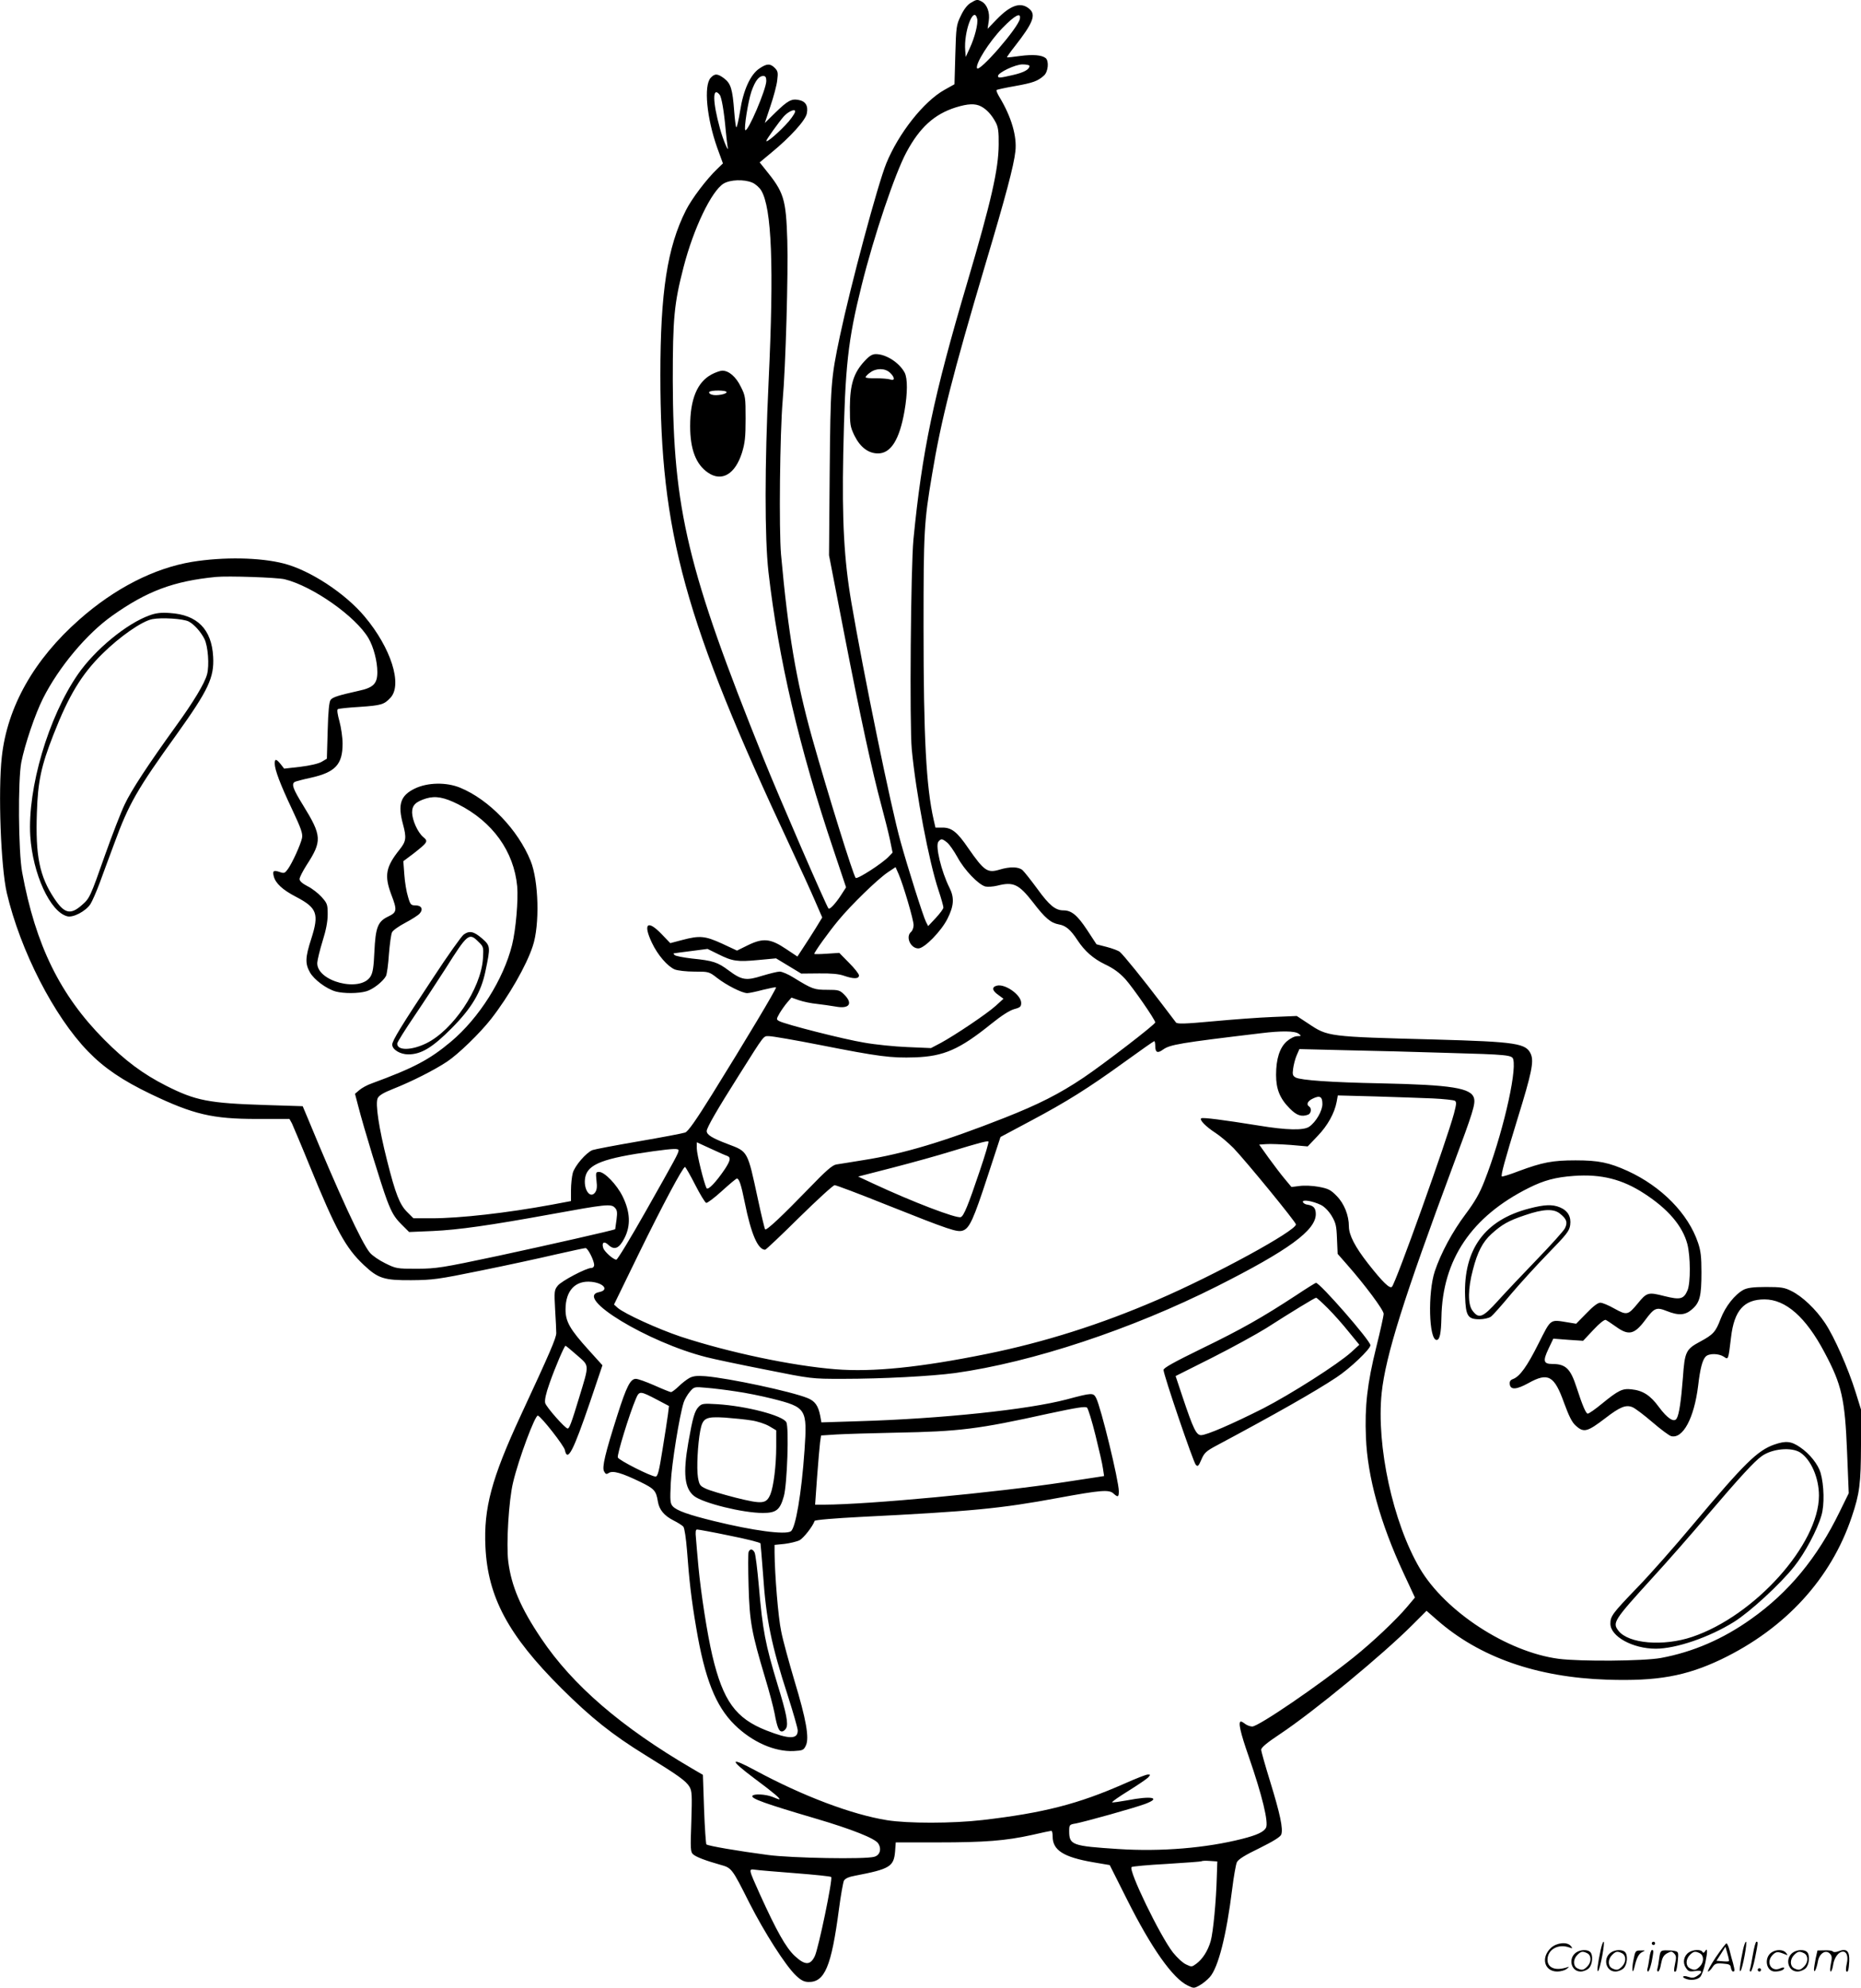
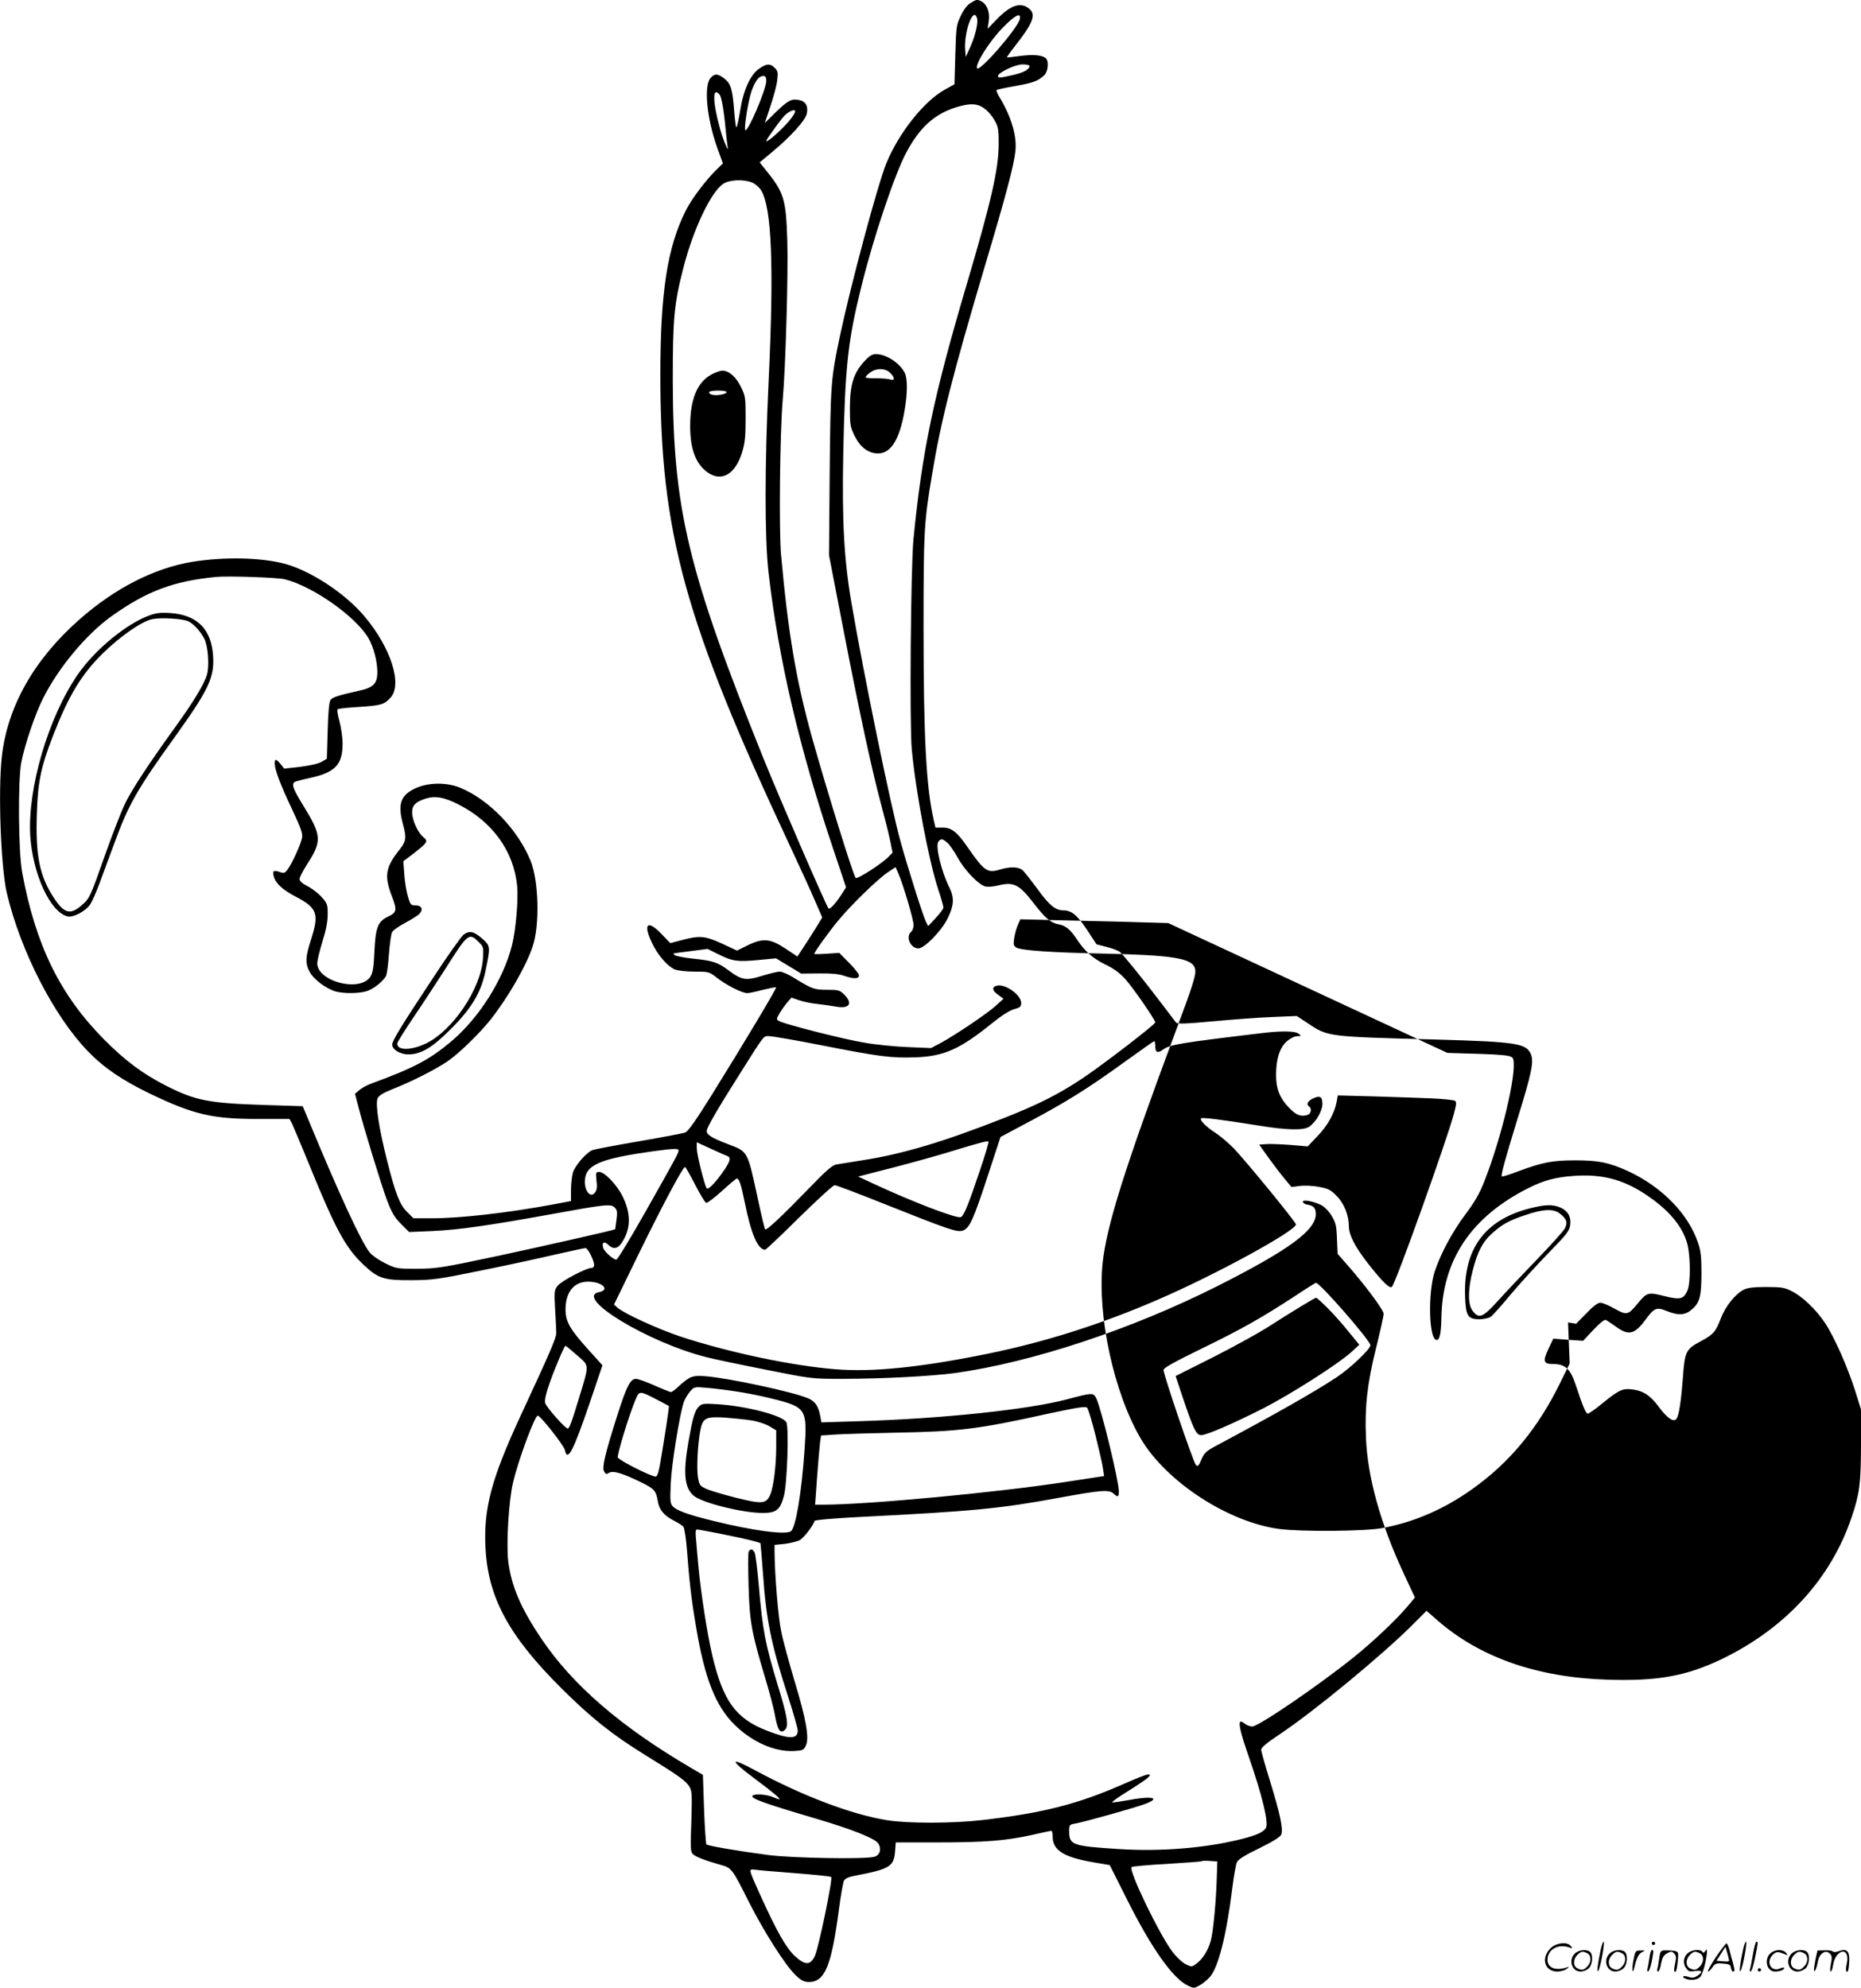
<svg xmlns="http://www.w3.org/2000/svg" version="1.0" viewBox="0 0 1124.391 1200.657" preserveAspectRatio="xMidYMid meet">
  <g transform="translate(-0.016,1200.899) scale(0.1,-0.1)" fill="#000000" stroke="none">
-     <path d="M5864 11991 c-20 -12 -42 -41 -59 -78 -27 -55 -28 -67 -33 -235 l-5 -178 -61 -34 c-126 -71 -277 -263 -351 -444 -52 -128 -215 -735 -280 -1042 -55 -260 -57 -292 -62 -825 l-4 -500 91 -470 c99 -510 170 -836 225 -1040 19 -71 43 -165 52 -208 l16 -78 -23 -24 c-37 -40 -190 -139 -200 -129 -15 17 -168 508 -264 849 -96 345 -144 629 -187 1105 -13 149 -7 730 10 930 18 204 34 769 28 965 -8 255 -20 292 -135 433 l-32 40 72 60 c111 91 206 195 213 236 9 46 -8 74 -49 81 -44 9 -67 -4 -143 -78 l-62 -61 34 102 c19 56 38 126 41 156 6 46 4 56 -15 75 -27 27 -48 27 -93 -4 -54 -36 -97 -131 -116 -255 -9 -55 -19 -100 -23 -100 -3 0 -9 44 -13 98 -10 132 -20 166 -60 197 -40 30 -57 31 -82 4 -43 -47 -24 -244 40 -424 l34 -93 -35 -34 c-64 -61 -154 -180 -189 -250 -112 -222 -154 -494 -154 -995 0 -953 145 -1481 785 -2848 59 -126 127 -275 150 -329 l43 -99 -39 -64 c-21 -34 -55 -87 -75 -117 l-36 -55 -69 46 c-94 63 -138 67 -229 23 l-67 -33 -90 42 c-103 47 -135 50 -241 22 l-72 -19 -52 54 c-86 90 -114 64 -59 -52 35 -74 94 -142 138 -161 19 -7 69 -13 119 -13 86 0 88 0 138 -39 57 -44 150 -91 181 -91 11 0 54 9 95 20 41 10 76 17 79 15 5 -5 -184 -321 -388 -649 -96 -154 -143 -221 -161 -228 -14 -5 -140 -29 -280 -53 -140 -24 -266 -48 -280 -53 -38 -15 -107 -95 -119 -138 -6 -22 -11 -69 -11 -105 l0 -65 -117 -22 c-271 -50 -555 -82 -724 -82 l-111 0 -38 38 c-45 45 -70 108 -121 310 -50 198 -72 344 -57 377 8 17 34 33 92 56 114 45 250 114 327 165 68 45 199 172 267 259 106 136 213 322 251 439 43 128 36 395 -13 515 -77 189 -251 370 -426 442 -83 34 -196 32 -273 -5 -87 -42 -105 -95 -72 -216 22 -82 19 -103 -20 -152 -84 -105 -94 -157 -51 -272 37 -96 35 -108 -20 -134 -62 -30 -75 -66 -82 -214 -4 -89 -9 -124 -23 -147 -60 -99 -326 -31 -322 82 1 17 15 76 32 131 21 66 31 119 31 162 0 60 -3 67 -37 105 -20 22 -58 52 -85 65 -31 16 -48 31 -48 43 0 10 19 47 41 82 96 148 95 178 -21 366 -60 97 -70 126 -49 139 6 3 50 15 97 25 148 33 192 80 192 206 0 37 -9 98 -19 135 -11 39 -16 70 -10 73 5 4 64 10 132 14 130 9 148 14 186 55 74 79 4 301 -156 491 -117 140 -329 279 -488 320 -144 37 -364 41 -555 10 -228 -38 -466 -159 -680 -348 -274 -241 -436 -527 -469 -830 -23 -208 -6 -664 30 -821 82 -350 286 -747 491 -958 97 -100 207 -175 380 -258 257 -123 372 -150 640 -150 l197 0 15 -27 c7 -16 55 -128 105 -251 161 -395 220 -502 330 -605 86 -81 122 -92 286 -91 129 1 161 5 420 58 154 31 356 75 450 97 93 21 176 39 183 39 14 0 51 -74 52 -102 0 -10 -7 -18 -17 -18 -31 0 -181 -79 -203 -107 -21 -26 -22 -35 -16 -143 4 -63 7 -128 7 -143 0 -30 -38 -118 -216 -501 -175 -378 -223 -557 -212 -790 14 -304 138 -535 458 -854 181 -180 308 -281 507 -404 200 -123 246 -156 268 -192 15 -26 16 -50 11 -211 -6 -165 -5 -184 11 -197 19 -17 76 -38 164 -63 69 -19 70 -20 176 -231 90 -177 218 -378 280 -437 30 -29 49 -39 75 -40 100 -3 140 92 186 440 11 84 25 161 30 172 8 13 29 23 68 30 209 40 233 55 241 145 l4 56 253 0 c286 0 411 10 570 45 60 14 113 25 117 25 5 0 8 -15 8 -34 0 -83 65 -125 245 -156 l100 -17 105 -209 c147 -293 276 -476 367 -519 35 -17 38 -17 70 1 19 10 47 33 63 51 51 58 100 251 135 533 9 74 22 146 28 160 9 18 47 42 136 85 85 42 126 68 132 82 13 34 -7 126 -66 318 -30 97 -55 185 -55 195 0 13 36 43 113 94 206 137 624 482 804 663 l82 82 63 -55 c256 -225 602 -347 1028 -361 302 -10 476 21 690 123 387 186 663 487 788 860 48 142 55 200 56 434 l0 215 -32 103 c-46 147 -129 335 -185 419 -56 84 -137 161 -204 194 -41 21 -63 24 -153 24 -78 0 -113 -5 -136 -17 -53 -29 -109 -100 -138 -175 -30 -79 -44 -95 -124 -138 -86 -46 -93 -61 -104 -217 -11 -142 -23 -224 -38 -248 -16 -25 -56 1 -107 70 -52 71 -97 100 -167 107 -53 6 -78 -6 -176 -86 -41 -34 -80 -61 -87 -61 -11 0 -32 49 -68 160 -36 111 -65 140 -145 140 -55 0 -59 18 -24 92 l29 61 90 -7 90 -6 62 66 c37 40 68 64 75 60 7 -3 35 -22 62 -41 76 -55 111 -47 176 40 55 74 67 80 130 55 73 -29 112 -26 154 11 46 40 56 79 56 222 0 93 -4 131 -21 180 -59 175 -220 339 -425 433 -113 51 -176 64 -315 64 -139 0 -200 -12 -343 -65 -54 -21 -100 -35 -102 -32 -7 7 17 94 95 349 85 274 99 344 81 388 -28 67 -84 76 -582 90 -646 17 -645 17 -763 96 l-70 46 -145 -6 c-80 -3 -242 -15 -360 -26 -173 -16 -217 -17 -225 -7 -5 7 -46 60 -89 117 -106 140 -229 292 -250 309 -9 8 -45 21 -79 30 l-62 16 -57 87 c-59 89 -94 118 -143 118 -48 0 -85 30 -156 128 -39 53 -80 105 -91 115 -24 21 -76 22 -139 3 -73 -22 -93 -8 -189 130 -66 97 -100 124 -155 124 l-43 0 -11 48 c-45 199 -61 494 -61 1162 0 582 3 634 51 920 55 332 124 603 324 1277 120 402 171 592 180 679 10 89 -24 207 -96 326 -13 21 -20 40 -18 43 3 3 53 14 111 24 111 20 138 30 176 64 25 23 31 87 10 105 -24 19 -77 23 -154 13 -42 -6 -78 -10 -80 -8 -1 1 20 32 48 67 108 138 128 188 90 223 -52 47 -114 28 -201 -62 l-54 -56 7 47 c8 52 -10 100 -43 118 -26 14 -31 13 -67 -9z m40 -95 c7 -28 -14 -113 -46 -181 l-23 -50 -3 38 c-10 114 51 276 72 193z m258 -1 c-10 -54 -247 -327 -259 -298 -10 27 73 159 153 242 77 79 114 98 106 56z m58 -284 c0 -22 -34 -40 -99 -55 -82 -19 -91 -19 -91 -6 0 20 104 70 148 70 23 0 42 -4 42 -9z m-1590 -91 c0 -50 -112 -312 -127 -297 -9 10 17 173 37 233 23 65 45 94 72 94 13 0 18 -8 18 -30z m-282 -83 c12 -14 27 -103 37 -217 4 -41 9 -84 11 -95 12 -53 -28 40 -46 108 -45 163 -46 257 -2 204z m1580 -71 c34 -18 64 -51 88 -96 15 -28 19 -56 18 -135 -1 -149 -45 -342 -189 -830 -205 -692 -274 -1023 -326 -1555 -16 -172 -24 -1117 -10 -1268 25 -264 104 -680 162 -852 16 -48 29 -95 29 -103 0 -8 -21 -36 -46 -63 l-46 -49 -13 25 c-16 30 -111 330 -154 486 -57 202 -224 1017 -297 1444 -44 257 -57 491 -49 900 11 529 28 682 111 1015 75 302 202 677 271 805 80 149 168 229 297 270 74 23 118 25 154 6z m-1162 -90 c-51 -59 -136 -133 -136 -118 0 8 74 111 105 147 22 25 59 45 68 36 6 -6 -9 -31 -37 -65z m-221 -370 c19 -8 43 -29 54 -47 64 -105 78 -459 45 -1154 -24 -505 -24 -944 -1 -1150 60 -524 186 -1065 393 -1679 l76 -227 -31 -48 c-31 -48 -68 -88 -75 -80 -13 14 -299 673 -394 909 -457 1135 -545 1502 -547 2280 0 378 8 464 65 685 61 236 169 460 242 505 40 24 123 27 173 6z m-2825 -2396 c170 -42 430 -225 507 -357 30 -52 53 -138 53 -204 0 -70 -24 -94 -113 -113 -121 -27 -156 -38 -169 -54 -9 -10 -15 -69 -18 -185 l-5 -171 -32 -19 c-19 -11 -71 -23 -129 -30 l-97 -11 -21 27 c-27 33 -36 34 -36 4 0 -37 33 -125 105 -277 55 -117 65 -146 60 -173 -9 -41 -58 -149 -85 -187 -19 -26 -23 -28 -51 -18 -36 12 -43 7 -35 -26 11 -43 53 -82 136 -125 126 -66 139 -102 91 -252 -37 -114 -38 -151 -8 -204 25 -44 99 -99 155 -115 48 -13 137 -13 185 1 40 11 100 58 119 92 6 12 14 71 18 133 5 61 13 121 19 132 6 12 42 37 80 57 38 20 77 45 86 55 24 26 12 50 -24 50 -28 0 -32 4 -46 53 -9 28 -19 88 -22 133 l-6 81 60 45 c88 69 92 75 60 101 -33 28 -66 101 -67 148 0 44 21 65 85 85 57 17 109 7 193 -35 208 -105 337 -284 357 -496 7 -83 -8 -261 -31 -354 -52 -208 -199 -441 -369 -584 -130 -109 -225 -159 -478 -252 -27 -9 -61 -28 -75 -40 l-27 -23 18 -69 c36 -141 141 -482 175 -573 29 -76 46 -105 85 -144 l49 -49 142 6 c156 7 345 34 719 102 323 59 358 63 381 40 15 -15 17 -28 11 -74 -4 -31 -8 -57 -8 -57 -7 -6 -410 -97 -707 -161 -343 -73 -373 -77 -490 -78 -122 0 -127 1 -192 33 -37 18 -79 47 -93 64 -49 58 -187 356 -374 809 l-32 76 -222 7 c-347 11 -424 26 -604 117 -138 70 -246 150 -373 278 -266 268 -415 570 -496 1011 -23 124 -26 557 -5 665 21 106 83 290 131 385 95 189 265 392 420 501 209 148 370 208 625 233 73 7 369 -3 415 -14z m4001 -1589 c14 -10 42 -51 64 -90 42 -78 127 -166 169 -177 15 -3 46 -1 71 5 98 25 130 10 216 -100 74 -97 108 -125 157 -134 41 -7 70 -31 112 -95 44 -67 96 -112 166 -146 51 -24 87 -50 123 -89 48 -54 181 -246 181 -262 -1 -13 -312 -252 -434 -334 -146 -98 -271 -161 -476 -242 -363 -143 -611 -218 -855 -256 -71 -12 -144 -23 -162 -26 -24 -4 -62 -37 -165 -144 -159 -164 -256 -256 -265 -248 -3 3 -23 86 -44 184 -63 292 -59 285 -181 331 -95 36 -128 56 -128 79 0 20 63 129 194 336 161 255 147 237 184 237 18 0 158 -24 310 -54 350 -69 426 -79 570 -74 175 6 270 48 462 203 61 49 109 80 137 88 37 10 43 15 43 38 0 48 -97 117 -147 104 -32 -8 -29 -30 9 -56 l31 -23 -46 -42 c-54 -49 -248 -179 -333 -225 l-59 -31 -141 6 c-78 3 -196 15 -263 27 -122 20 -476 110 -513 130 -18 10 -18 11 2 47 12 20 33 50 47 66 l25 29 46 -16 c26 -9 74 -19 107 -22 33 -4 84 -11 113 -16 83 -16 108 17 53 72 -27 27 -35 29 -103 29 -78 0 -90 4 -202 73 -33 21 -71 37 -85 37 -14 0 -61 -12 -105 -25 -97 -31 -124 -27 -202 31 -68 51 -95 60 -224 73 -51 6 -98 15 -104 21 -5 5 -8 10 -6 10 3 1 50 7 105 14 l100 13 65 -32 c86 -43 115 -47 242 -35 l107 10 76 -46 76 -46 107 1 c74 1 120 -3 151 -14 58 -20 91 -20 91 2 0 9 -27 43 -60 76 l-59 60 -76 -5 c-41 -3 -75 -3 -75 -1 0 11 90 136 146 203 77 93 233 245 297 289 l48 32 19 -43 c28 -65 90 -275 90 -307 0 -16 -7 -34 -15 -41 -35 -29 -4 -100 44 -100 36 0 137 103 175 178 40 79 43 128 13 188 -50 100 -87 255 -67 279 16 19 22 19 51 -4z m2125 -1156 c18 -14 18 -14 -8 -15 -16 0 -42 -13 -63 -31 -43 -38 -65 -106 -65 -203 0 -86 23 -143 83 -203 41 -42 71 -52 111 -37 18 7 22 39 6 49 -19 12 -10 33 22 48 43 21 58 12 58 -33 0 -41 -39 -109 -80 -137 -33 -23 -136 -21 -305 7 -218 35 -336 50 -347 44 -13 -9 27 -50 87 -89 28 -18 76 -59 108 -91 79 -83 377 -447 377 -461 0 -39 -489 -306 -835 -455 -344 -149 -686 -257 -1031 -327 -404 -82 -690 -111 -916 -93 -262 21 -642 101 -935 197 -137 46 -337 137 -381 174 l-22 20 150 308 c142 290 266 523 279 523 3 0 31 -48 61 -107 30 -59 60 -108 67 -110 6 -2 49 30 94 71 46 42 87 76 91 76 14 0 26 -36 48 -145 38 -189 79 -285 123 -285 5 0 98 88 206 195 109 107 205 195 214 195 9 0 150 -53 314 -119 382 -152 427 -167 461 -155 40 14 64 67 149 327 l78 238 180 96 c220 117 348 197 572 359 94 68 174 124 177 124 3 0 6 -13 6 -29 0 -40 14 -46 47 -22 42 30 98 40 593 99 121 15 204 14 226 -3z m899 -116 c366 -10 391 -13 398 -39 22 -83 -70 -471 -174 -735 -29 -75 -58 -125 -114 -200 -79 -105 -149 -235 -186 -345 -43 -130 -36 -415 11 -415 19 0 27 40 29 135 6 350 182 611 529 784 90 45 160 64 271 72 165 12 293 -20 426 -107 145 -94 231 -196 260 -305 19 -74 20 -233 1 -279 -23 -54 -44 -59 -140 -35 -98 25 -106 23 -162 -46 -57 -69 -65 -71 -139 -30 -35 20 -73 36 -86 36 -15 0 -44 -22 -84 -64 l-62 -63 -49 8 c-111 18 -101 25 -178 -127 -70 -140 -113 -199 -154 -215 -17 -6 -22 -15 -20 -32 5 -35 41 -32 112 7 120 67 157 46 216 -119 29 -79 48 -118 70 -137 49 -45 70 -39 180 45 88 68 124 82 163 66 17 -7 71 -48 121 -91 50 -43 101 -81 113 -84 71 -18 139 109 163 304 12 104 26 157 46 177 20 20 78 19 109 -1 28 -19 27 -23 44 118 19 161 78 228 202 228 128 0 250 -107 363 -321 104 -195 123 -279 136 -602 l10 -248 -55 -112 c-135 -278 -308 -487 -534 -647 -171 -122 -352 -200 -546 -236 -104 -19 -485 -22 -618 -5 -310 41 -685 285 -839 547 -162 276 -263 741 -230 1059 24 225 132 569 432 1375 120 321 135 370 126 405 -16 62 -136 81 -561 90 -307 6 -484 19 -516 35 -18 10 -21 18 -16 53 3 23 12 59 21 80 l17 39 282 -7 c155 -3 431 -10 612 -16z m-89 -275 c66 -3 127 -10 134 -14 11 -7 10 -20 -5 -77 -42 -158 -351 -1023 -375 -1047 -13 -13 -55 27 -143 139 -80 102 -117 174 -117 226 0 66 -28 137 -73 183 -37 38 -51 45 -109 56 -38 7 -88 9 -116 5 l-49 -6 -40 48 c-22 26 -66 84 -98 128 l-57 80 43 3 c24 2 90 -1 147 -5 l103 -9 60 63 c61 63 102 138 115 206 l7 39 226 -6 c124 -4 280 -9 347 -12z m-2737 -440 c-69 -205 -96 -271 -114 -277 -25 -10 -292 92 -530 203 l-90 42 210 54 c116 30 271 73 345 96 180 55 224 66 232 62 4 -3 -20 -83 -53 -180z m-1526 93 c24 -9 21 -27 -12 -78 -53 -79 -103 -132 -112 -117 -15 28 -59 205 -59 240 l0 37 83 -38 c45 -21 90 -41 100 -44z m-293 33 c0 -16 -18 -49 -198 -367 -91 -161 -171 -293 -178 -293 -18 0 -72 48 -79 70 -11 34 5 44 30 20 37 -35 66 -23 98 40 39 76 35 158 -11 252 -35 71 -109 148 -142 148 -20 0 -21 -4 -16 -52 5 -40 2 -58 -9 -73 -31 -40 -72 23 -59 92 15 80 109 116 412 158 124 17 152 17 152 5z m3880 -329 c21 -10 46 -35 65 -65 26 -44 30 -60 33 -140 l4 -91 57 -65 c106 -120 221 -274 221 -297 0 -12 -20 -103 -45 -203 -54 -218 -70 -357 -62 -544 9 -236 86 -516 227 -819 l69 -148 -48 -57 c-64 -76 -205 -210 -321 -303 -213 -171 -576 -419 -614 -419 -12 0 -31 7 -42 15 -10 8 -22 15 -26 15 -19 0 -4 -66 47 -212 81 -234 121 -398 104 -430 -14 -25 -54 -44 -145 -67 -217 -55 -488 -78 -748 -61 -278 18 -296 24 -296 108 0 38 2 40 38 46 55 10 359 95 420 118 102 38 41 51 -108 22 -45 -8 -86 -14 -90 -12 -5 2 38 32 96 68 58 36 112 73 121 82 15 17 15 18 -2 18 -10 0 -74 -25 -141 -55 -279 -123 -488 -177 -858 -220 -180 -21 -452 -21 -576 -1 -213 34 -509 146 -793 299 -159 86 -163 69 -11 -45 117 -87 166 -128 151 -128 -2 0 -21 7 -40 15 -40 16 -113 20 -121 6 -10 -16 80 -48 379 -136 221 -65 362 -121 381 -151 22 -33 11 -72 -24 -81 -54 -16 -500 -8 -642 11 -182 24 -363 55 -372 64 -3 4 -10 100 -14 213 l-7 207 -65 38 c-428 250 -722 503 -912 786 -124 184 -180 316 -199 464 -13 105 3 371 29 478 34 144 134 410 150 404 22 -8 158 -182 163 -208 16 -75 50 -8 152 290 l75 222 -84 93 c-113 125 -139 171 -139 244 0 114 59 177 157 167 75 -8 107 -50 46 -62 -155 -31 295 -304 648 -393 42 -11 203 -45 356 -75 279 -56 280 -56 465 -56 244 0 538 16 681 35 466 65 1067 264 1585 525 430 217 595 337 595 435 0 36 -13 51 -49 57 -14 1 -26 9 -29 16 -5 17 57 7 108 -17z m-4494 -908 c76 -67 76 -50 13 -257 -46 -152 -59 -186 -69 -186 -15 0 -129 129 -136 154 -4 18 4 56 26 118 33 95 90 228 97 228 2 0 34 -26 69 -57z m3866 -3148 c-4 -151 -22 -337 -37 -391 -17 -59 -49 -109 -87 -137 -27 -20 -29 -20 -62 -4 -20 9 -55 42 -79 72 -78 100 -270 496 -250 516 4 4 100 13 213 19 113 7 207 14 210 16 2 3 25 4 50 2 l45 -3 -3 -90z m-2547 19 c116 -9 213 -19 217 -23 11 -10 -77 -433 -99 -478 -27 -57 -60 -56 -122 2 -53 50 -109 150 -209 370 -71 158 -70 155 -30 150 18 -3 128 -12 243 -21z M5223 9827 c-65 -70 -87 -140 -88 -277 0 -107 2 -119 28 -173 35 -70 84 -107 142 -107 78 0 130 84 160 256 19 109 19 197 1 232 -32 60 -112 112 -174 112 -22 0 -40 -11 -69 -43z m154 -69 c31 -29 31 -52 1 -41 -13 4 -51 7 -85 7 -35 -1 -63 2 -63 6 0 5 12 18 28 29 36 27 89 27 119 -1z M4299 9747 c-86 -46 -129 -149 -129 -312 0 -141 35 -232 109 -282 83 -56 163 -8 204 121 18 59 22 94 22 206 0 128 -1 138 -29 193 -29 60 -72 97 -112 97 -11 0 -41 -10 -65 -23z m91 -107 c0 -12 -63 -24 -89 -15 -12 3 -19 11 -16 16 8 12 105 12 105 -1z M904 8292 c-138 -49 -330 -207 -433 -356 -179 -259 -305 -688 -288 -976 15 -230 120 -460 224 -486 35 -9 110 30 139 73 11 17 37 76 57 130 20 54 59 161 88 238 87 238 138 327 378 660 190 266 226 341 219 467 -9 166 -96 254 -262 264 -52 4 -84 0 -122 -14z m236 -37 c33 -17 73 -62 95 -105 22 -43 31 -161 16 -215 -15 -55 -82 -166 -190 -315 -163 -226 -268 -385 -308 -471 -22 -46 -75 -183 -118 -304 -90 -256 -93 -262 -140 -303 -69 -61 -106 -52 -167 40 -89 134 -114 256 -105 518 6 190 26 282 100 471 92 236 170 365 296 489 105 104 239 197 301 209 56 11 187 3 220 -14z M2802 6364 c-13 -9 -97 -127 -186 -263 -190 -287 -246 -378 -246 -402 0 -30 48 -59 97 -59 78 0 146 41 263 159 121 122 177 217 203 343 31 148 31 153 -20 198 -50 43 -76 49 -111 24z m90 -45 c30 -29 30 -32 26 -102 -13 -181 -181 -431 -342 -510 -90 -44 -176 -45 -176 -2 0 8 47 83 104 167 57 84 140 212 186 283 137 217 144 222 202 164z M9240 4709 c-269 -69 -398 -246 -388 -530 4 -119 16 -139 87 -139 26 0 56 7 68 15 12 8 65 68 119 133 54 64 156 176 227 249 113 116 129 136 134 172 7 50 -14 87 -62 107 -45 19 -94 17 -185 -7z m184 -30 c42 -33 49 -54 31 -90 -9 -17 -85 -101 -168 -187 -84 -87 -190 -199 -236 -250 -93 -103 -116 -112 -155 -59 -28 38 -27 133 3 245 28 109 59 169 113 218 62 56 101 79 203 113 108 37 171 40 209 10z M10720 3283 c-102 -36 -180 -113 -489 -481 -112 -134 -263 -305 -336 -380 -154 -160 -165 -175 -165 -221 0 -77 135 -151 274 -151 123 0 324 69 473 162 96 60 279 228 363 334 65 81 140 222 165 309 19 63 16 183 -5 257 -15 51 -65 115 -124 155 -54 37 -86 40 -156 16z m157 -48 c65 -43 113 -153 113 -260 0 -294 -388 -727 -767 -854 -173 -58 -383 -41 -444 37 -38 49 -30 62 203 318 90 98 242 271 337 384 191 224 280 321 325 353 64 46 180 56 233 22z M7830 4184 c-203 -133 -330 -205 -567 -320 -170 -83 -233 -118 -233 -130 0 -29 180 -558 195 -573 12 -13 17 -8 34 32 17 40 29 51 91 84 352 188 594 325 725 412 81 53 205 171 205 194 0 28 -306 378 -329 377 -3 0 -58 -34 -121 -76z m193 -78 c35 -35 92 -99 126 -142 l64 -78 -49 -45 c-81 -73 -364 -253 -531 -339 -188 -95 -343 -162 -376 -162 -29 0 -47 37 -112 231 l-42 126 221 111 c121 61 268 142 326 178 153 98 294 184 302 184 4 0 36 -29 71 -64z M4165 3685 c-16 -9 -46 -32 -65 -51 -20 -19 -40 -34 -46 -34 -5 0 -50 18 -99 40 -50 22 -100 40 -113 40 -33 0 -56 -44 -112 -220 -73 -229 -94 -315 -80 -339 9 -17 14 -19 29 -9 25 15 77 0 189 -54 86 -42 96 -53 107 -119 8 -49 37 -85 94 -114 26 -13 53 -30 60 -38 7 -9 16 -70 22 -144 13 -177 26 -294 55 -463 52 -311 118 -477 233 -590 106 -104 242 -164 358 -158 53 3 59 5 72 33 22 45 2 158 -69 392 -33 112 -70 245 -80 298 -18 83 -39 344 -40 476 l0 46 60 6 c33 4 74 14 91 22 25 14 80 84 91 117 2 6 122 16 278 24 676 34 843 50 1195 115 256 47 305 51 332 27 27 -25 33 -23 33 13 0 63 -108 507 -137 563 -17 33 -24 33 -177 -8 -236 -62 -754 -117 -1262 -132 l-221 -7 -7 39 c-12 62 -32 90 -77 108 -99 40 -474 120 -617 132 -51 4 -74 1 -97 -11z m282 -81 c58 -8 157 -28 220 -44 206 -52 211 -61 194 -311 -18 -261 -54 -472 -83 -490 -34 -22 -228 4 -464 62 -155 38 -225 63 -249 89 -16 18 -17 34 -12 142 5 114 53 409 78 486 6 18 22 46 37 64 26 30 26 31 100 24 40 -3 121 -13 179 -22z m-473 -52 l68 -36 -6 -50 c-4 -28 -18 -124 -33 -213 -21 -133 -29 -163 -42 -163 -28 0 -221 98 -228 115 -6 16 70 263 108 352 22 52 24 52 133 -5z m2645 -213 c21 -85 42 -175 45 -200 l7 -46 -38 -6 c-21 -3 -112 -17 -203 -31 -415 -63 -1179 -135 -1450 -136 l-55 0 12 168 c7 92 15 186 18 209 l6 41 92 6 c51 3 214 8 362 11 382 7 495 21 920 115 173 37 223 45 233 36 7 -7 30 -82 51 -167z m-2211 -606 c101 -20 185 -41 187 -47 1 -6 8 -87 15 -181 19 -281 50 -431 151 -742 32 -100 59 -194 59 -207 0 -54 -51 -54 -189 0 -186 73 -262 178 -327 452 -31 132 -69 377 -84 537 -6 66 -13 144 -15 173 -4 38 -2 52 7 52 7 0 96 -16 196 -37z M4222 3512 c-25 -25 -37 -68 -63 -216 -33 -188 -23 -278 35 -324 56 -43 294 -102 415 -102 81 0 104 18 127 101 20 70 32 416 15 447 -22 41 -242 98 -417 109 -83 5 -93 4 -112 -15z m318 -83 c36 -5 84 -21 108 -35 l42 -25 0 -99 c0 -113 -16 -240 -35 -287 -25 -59 -48 -61 -209 -21 -78 20 -160 44 -182 55 -35 16 -39 23 -47 68 -9 56 -1 203 14 282 15 77 32 86 149 79 52 -4 124 -11 160 -17z M4523 2634 c-3 -8 -3 -101 0 -207 6 -214 18 -279 100 -553 25 -82 50 -178 57 -214 15 -83 26 -110 44 -110 9 0 20 9 26 20 14 26 2 89 -51 260 -75 248 -91 329 -114 599 -9 101 -20 192 -26 203 -12 22 -28 23 -36 2z M9671 230 c-18 -85 -24 -135 -15 -127 12 11 43 177 33 177 -4 0 -12 -22 -18 -50z M9980 270 c0 -5 5 -10 10 -10 6 0 10 5 10 10 0 6 -4 10 -10 10 -5 0 -10 -4 -10 -10z M10531 230 c-18 -85 -24 -135 -15 -127 12 11 43 177 33 177 -4 0 -12 -22 -18 -50z M10591 203 c-7 -42 -15 -82 -18 -90 -3 -7 -1 -13 5 -13 5 0 17 37 26 83 19 95 19 97 8 97 -4 0 -14 -34 -21 -77z M9371 243 c-63 -59 -40 -143 38 -143 20 0 46 7 57 16 18 14 18 15 -6 7 -64 -19 -110 0 -110 48 0 61 63 98 130 75 22 -8 23 -7 11 8 -22 27 -85 21 -120 -11z M10366 185 c-31 -47 -52 -85 -46 -85 5 0 17 11 26 25 15 23 23 26 63 23 39 -3 46 -6 49 -25 2 -13 8 -23 13 -23 11 0 11 6 0 50 -6 19 -15 54 -21 78 -6 23 -14 42 -19 42 -4 0 -33 -38 -65 -85z m80 -22 c-2 -3 -20 -3 -40 -1 l-35 3 27 42 27 43 12 -42 c7 -23 11 -43 9 -45z M9523 215 c-50 -35 -31 -115 27 -115 17 0 39 9 50 20 22 22 27 79 8 98 -16 16 -59 15 -85 -3z m68 -5 c25 -14 25 -54 -1 -80 -23 -23 -33 -24 -61 -10 -25 14 -25 54 1 80 23 23 33 24 61 10z M9733 215 c-50 -35 -31 -115 27 -115 17 0 39 9 50 20 22 22 27 79 8 98 -16 16 -59 15 -85 -3z m68 -5 c25 -14 25 -54 -1 -80 -23 -23 -33 -24 -61 -10 -25 14 -25 54 1 80 23 23 33 24 61 10z M9870 173 c-12 -56 -8 -100 5 -48 13 57 26 83 48 93 20 9 19 10 -10 9 -31 0 -33 -2 -43 -54z M9966 183 c-4 -27 -9 -56 -12 -65 -3 -10 -1 -18 4 -18 5 0 14 26 21 57 13 68 13 73 2 73 -5 0 -12 -21 -15 -47z M10025 181 c-3 -25 -8 -54 -11 -63 -3 -10 -1 -18 4 -18 6 0 14 21 18 47 7 36 15 51 36 63 25 13 29 13 43 -1 13 -13 14 -24 6 -60 -9 -41 -8 -59 5 -47 3 3 8 31 11 61 5 53 4 56 -18 61 -13 3 -38 4 -56 4 -29 -1 -32 -4 -38 -47z M10203 215 c-30 -21 -38 -62 -17 -92 14 -22 21 -25 55 -20 45 6 50 -5 14 -29 -20 -13 -31 -14 -55 -6 -30 11 -44 -1 -14 -12 30 -12 71 -6 87 12 9 10 23 49 31 87 14 68 13 93 -3 66 -6 -9 -11 -10 -15 -2 -10 16 -58 14 -83 -4z m68 -5 c25 -14 25 -54 -1 -80 -23 -23 -33 -24 -61 -10 -25 14 -25 54 1 80 23 23 33 24 61 10z M10703 215 c-47 -33 -32 -115 21 -115 31 0 56 10 56 21 0 5 -11 4 -24 -2 -55 -25 -89 38 -45 82 20 20 31 21 74 3 18 -7 18 -6 6 9 -17 21 -59 22 -88 2z M10833 215 c-50 -35 -31 -115 27 -115 17 0 39 9 50 20 22 22 27 79 8 98 -16 16 -59 15 -85 -3z m68 -5 c25 -14 25 -54 -1 -80 -23 -23 -33 -24 -61 -10 -25 14 -25 54 1 80 23 23 33 24 61 10z M10970 178 c-5 -27 -10 -57 -10 -66 1 -27 16 5 24 51 9 47 47 71 72 45 13 -13 14 -24 6 -62 -5 -25 -6 -46 -1 -46 5 0 12 19 15 42 7 43 33 78 59 78 23 0 33 -29 23 -73 -5 -22 -6 -42 -3 -45 10 -11 15 6 18 58 3 64 -15 81 -63 63 -18 -7 -32 -7 -36 -2 -3 5 -25 8 -49 7 l-44 -1 -11 -49z M10620 110 c0 -5 5 -10 10 -10 6 0 10 5 10 10 0 6 -4 10 -10 10 -5 0 -10 -4 -10 -10z" />
+     <path d="M5864 11991 c-20 -12 -42 -41 -59 -78 -27 -55 -28 -67 -33 -235 l-5 -178 -61 -34 c-126 -71 -277 -263 -351 -444 -52 -128 -215 -735 -280 -1042 -55 -260 -57 -292 -62 -825 l-4 -500 91 -470 c99 -510 170 -836 225 -1040 19 -71 43 -165 52 -208 l16 -78 -23 -24 c-37 -40 -190 -139 -200 -129 -15 17 -168 508 -264 849 -96 345 -144 629 -187 1105 -13 149 -7 730 10 930 18 204 34 769 28 965 -8 255 -20 292 -135 433 l-32 40 72 60 c111 91 206 195 213 236 9 46 -8 74 -49 81 -44 9 -67 -4 -143 -78 l-62 -61 34 102 c19 56 38 126 41 156 6 46 4 56 -15 75 -27 27 -48 27 -93 -4 -54 -36 -97 -131 -116 -255 -9 -55 -19 -100 -23 -100 -3 0 -9 44 -13 98 -10 132 -20 166 -60 197 -40 30 -57 31 -82 4 -43 -47 -24 -244 40 -424 l34 -93 -35 -34 c-64 -61 -154 -180 -189 -250 -112 -222 -154 -494 -154 -995 0 -953 145 -1481 785 -2848 59 -126 127 -275 150 -329 l43 -99 -39 -64 c-21 -34 -55 -87 -75 -117 l-36 -55 -69 46 c-94 63 -138 67 -229 23 l-67 -33 -90 42 c-103 47 -135 50 -241 22 l-72 -19 -52 54 c-86 90 -114 64 -59 -52 35 -74 94 -142 138 -161 19 -7 69 -13 119 -13 86 0 88 0 138 -39 57 -44 150 -91 181 -91 11 0 54 9 95 20 41 10 76 17 79 15 5 -5 -184 -321 -388 -649 -96 -154 -143 -221 -161 -228 -14 -5 -140 -29 -280 -53 -140 -24 -266 -48 -280 -53 -38 -15 -107 -95 -119 -138 -6 -22 -11 -69 -11 -105 l0 -65 -117 -22 c-271 -50 -555 -82 -724 -82 l-111 0 -38 38 c-45 45 -70 108 -121 310 -50 198 -72 344 -57 377 8 17 34 33 92 56 114 45 250 114 327 165 68 45 199 172 267 259 106 136 213 322 251 439 43 128 36 395 -13 515 -77 189 -251 370 -426 442 -83 34 -196 32 -273 -5 -87 -42 -105 -95 -72 -216 22 -82 19 -103 -20 -152 -84 -105 -94 -157 -51 -272 37 -96 35 -108 -20 -134 -62 -30 -75 -66 -82 -214 -4 -89 -9 -124 -23 -147 -60 -99 -326 -31 -322 82 1 17 15 76 32 131 21 66 31 119 31 162 0 60 -3 67 -37 105 -20 22 -58 52 -85 65 -31 16 -48 31 -48 43 0 10 19 47 41 82 96 148 95 178 -21 366 -60 97 -70 126 -49 139 6 3 50 15 97 25 148 33 192 80 192 206 0 37 -9 98 -19 135 -11 39 -16 70 -10 73 5 4 64 10 132 14 130 9 148 14 186 55 74 79 4 301 -156 491 -117 140 -329 279 -488 320 -144 37 -364 41 -555 10 -228 -38 -466 -159 -680 -348 -274 -241 -436 -527 -469 -830 -23 -208 -6 -664 30 -821 82 -350 286 -747 491 -958 97 -100 207 -175 380 -258 257 -123 372 -150 640 -150 l197 0 15 -27 c7 -16 55 -128 105 -251 161 -395 220 -502 330 -605 86 -81 122 -92 286 -91 129 1 161 5 420 58 154 31 356 75 450 97 93 21 176 39 183 39 14 0 51 -74 52 -102 0 -10 -7 -18 -17 -18 -31 0 -181 -79 -203 -107 -21 -26 -22 -35 -16 -143 4 -63 7 -128 7 -143 0 -30 -38 -118 -216 -501 -175 -378 -223 -557 -212 -790 14 -304 138 -535 458 -854 181 -180 308 -281 507 -404 200 -123 246 -156 268 -192 15 -26 16 -50 11 -211 -6 -165 -5 -184 11 -197 19 -17 76 -38 164 -63 69 -19 70 -20 176 -231 90 -177 218 -378 280 -437 30 -29 49 -39 75 -40 100 -3 140 92 186 440 11 84 25 161 30 172 8 13 29 23 68 30 209 40 233 55 241 145 l4 56 253 0 c286 0 411 10 570 45 60 14 113 25 117 25 5 0 8 -15 8 -34 0 -83 65 -125 245 -156 l100 -17 105 -209 c147 -293 276 -476 367 -519 35 -17 38 -17 70 1 19 10 47 33 63 51 51 58 100 251 135 533 9 74 22 146 28 160 9 18 47 42 136 85 85 42 126 68 132 82 13 34 -7 126 -66 318 -30 97 -55 185 -55 195 0 13 36 43 113 94 206 137 624 482 804 663 l82 82 63 -55 c256 -225 602 -347 1028 -361 302 -10 476 21 690 123 387 186 663 487 788 860 48 142 55 200 56 434 l0 215 -32 103 c-46 147 -129 335 -185 419 -56 84 -137 161 -204 194 -41 21 -63 24 -153 24 -78 0 -113 -5 -136 -17 -53 -29 -109 -100 -138 -175 -30 -79 -44 -95 -124 -138 -86 -46 -93 -61 -104 -217 -11 -142 -23 -224 -38 -248 -16 -25 -56 1 -107 70 -52 71 -97 100 -167 107 -53 6 -78 -6 -176 -86 -41 -34 -80 -61 -87 -61 -11 0 -32 49 -68 160 -36 111 -65 140 -145 140 -55 0 -59 18 -24 92 l29 61 90 -7 90 -6 62 66 c37 40 68 64 75 60 7 -3 35 -22 62 -41 76 -55 111 -47 176 40 55 74 67 80 130 55 73 -29 112 -26 154 11 46 40 56 79 56 222 0 93 -4 131 -21 180 -59 175 -220 339 -425 433 -113 51 -176 64 -315 64 -139 0 -200 -12 -343 -65 -54 -21 -100 -35 -102 -32 -7 7 17 94 95 349 85 274 99 344 81 388 -28 67 -84 76 -582 90 -646 17 -645 17 -763 96 l-70 46 -145 -6 c-80 -3 -242 -15 -360 -26 -173 -16 -217 -17 -225 -7 -5 7 -46 60 -89 117 -106 140 -229 292 -250 309 -9 8 -45 21 -79 30 l-62 16 -57 87 c-59 89 -94 118 -143 118 -48 0 -85 30 -156 128 -39 53 -80 105 -91 115 -24 21 -76 22 -139 3 -73 -22 -93 -8 -189 130 -66 97 -100 124 -155 124 l-43 0 -11 48 c-45 199 -61 494 -61 1162 0 582 3 634 51 920 55 332 124 603 324 1277 120 402 171 592 180 679 10 89 -24 207 -96 326 -13 21 -20 40 -18 43 3 3 53 14 111 24 111 20 138 30 176 64 25 23 31 87 10 105 -24 19 -77 23 -154 13 -42 -6 -78 -10 -80 -8 -1 1 20 32 48 67 108 138 128 188 90 223 -52 47 -114 28 -201 -62 l-54 -56 7 47 c8 52 -10 100 -43 118 -26 14 -31 13 -67 -9z m40 -95 c7 -28 -14 -113 -46 -181 l-23 -50 -3 38 c-10 114 51 276 72 193z m258 -1 c-10 -54 -247 -327 -259 -298 -10 27 73 159 153 242 77 79 114 98 106 56z m58 -284 c0 -22 -34 -40 -99 -55 -82 -19 -91 -19 -91 -6 0 20 104 70 148 70 23 0 42 -4 42 -9z m-1590 -91 c0 -50 -112 -312 -127 -297 -9 10 17 173 37 233 23 65 45 94 72 94 13 0 18 -8 18 -30z m-282 -83 c12 -14 27 -103 37 -217 4 -41 9 -84 11 -95 12 -53 -28 40 -46 108 -45 163 -46 257 -2 204z m1580 -71 c34 -18 64 -51 88 -96 15 -28 19 -56 18 -135 -1 -149 -45 -342 -189 -830 -205 -692 -274 -1023 -326 -1555 -16 -172 -24 -1117 -10 -1268 25 -264 104 -680 162 -852 16 -48 29 -95 29 -103 0 -8 -21 -36 -46 -63 l-46 -49 -13 25 c-16 30 -111 330 -154 486 -57 202 -224 1017 -297 1444 -44 257 -57 491 -49 900 11 529 28 682 111 1015 75 302 202 677 271 805 80 149 168 229 297 270 74 23 118 25 154 6z m-1162 -90 c-51 -59 -136 -133 -136 -118 0 8 74 111 105 147 22 25 59 45 68 36 6 -6 -9 -31 -37 -65z m-221 -370 c19 -8 43 -29 54 -47 64 -105 78 -459 45 -1154 -24 -505 -24 -944 -1 -1150 60 -524 186 -1065 393 -1679 l76 -227 -31 -48 c-31 -48 -68 -88 -75 -80 -13 14 -299 673 -394 909 -457 1135 -545 1502 -547 2280 0 378 8 464 65 685 61 236 169 460 242 505 40 24 123 27 173 6z m-2825 -2396 c170 -42 430 -225 507 -357 30 -52 53 -138 53 -204 0 -70 -24 -94 -113 -113 -121 -27 -156 -38 -169 -54 -9 -10 -15 -69 -18 -185 l-5 -171 -32 -19 c-19 -11 -71 -23 -129 -30 l-97 -11 -21 27 c-27 33 -36 34 -36 4 0 -37 33 -125 105 -277 55 -117 65 -146 60 -173 -9 -41 -58 -149 -85 -187 -19 -26 -23 -28 -51 -18 -36 12 -43 7 -35 -26 11 -43 53 -82 136 -125 126 -66 139 -102 91 -252 -37 -114 -38 -151 -8 -204 25 -44 99 -99 155 -115 48 -13 137 -13 185 1 40 11 100 58 119 92 6 12 14 71 18 133 5 61 13 121 19 132 6 12 42 37 80 57 38 20 77 45 86 55 24 26 12 50 -24 50 -28 0 -32 4 -46 53 -9 28 -19 88 -22 133 l-6 81 60 45 c88 69 92 75 60 101 -33 28 -66 101 -67 148 0 44 21 65 85 85 57 17 109 7 193 -35 208 -105 337 -284 357 -496 7 -83 -8 -261 -31 -354 -52 -208 -199 -441 -369 -584 -130 -109 -225 -159 -478 -252 -27 -9 -61 -28 -75 -40 l-27 -23 18 -69 c36 -141 141 -482 175 -573 29 -76 46 -105 85 -144 l49 -49 142 6 c156 7 345 34 719 102 323 59 358 63 381 40 15 -15 17 -28 11 -74 -4 -31 -8 -57 -8 -57 -7 -6 -410 -97 -707 -161 -343 -73 -373 -77 -490 -78 -122 0 -127 1 -192 33 -37 18 -79 47 -93 64 -49 58 -187 356 -374 809 l-32 76 -222 7 c-347 11 -424 26 -604 117 -138 70 -246 150 -373 278 -266 268 -415 570 -496 1011 -23 124 -26 557 -5 665 21 106 83 290 131 385 95 189 265 392 420 501 209 148 370 208 625 233 73 7 369 -3 415 -14z m4001 -1589 c14 -10 42 -51 64 -90 42 -78 127 -166 169 -177 15 -3 46 -1 71 5 98 25 130 10 216 -100 74 -97 108 -125 157 -134 41 -7 70 -31 112 -95 44 -67 96 -112 166 -146 51 -24 87 -50 123 -89 48 -54 181 -246 181 -262 -1 -13 -312 -252 -434 -334 -146 -98 -271 -161 -476 -242 -363 -143 -611 -218 -855 -256 -71 -12 -144 -23 -162 -26 -24 -4 -62 -37 -165 -144 -159 -164 -256 -256 -265 -248 -3 3 -23 86 -44 184 -63 292 -59 285 -181 331 -95 36 -128 56 -128 79 0 20 63 129 194 336 161 255 147 237 184 237 18 0 158 -24 310 -54 350 -69 426 -79 570 -74 175 6 270 48 462 203 61 49 109 80 137 88 37 10 43 15 43 38 0 48 -97 117 -147 104 -32 -8 -29 -30 9 -56 l31 -23 -46 -42 c-54 -49 -248 -179 -333 -225 l-59 -31 -141 6 c-78 3 -196 15 -263 27 -122 20 -476 110 -513 130 -18 10 -18 11 2 47 12 20 33 50 47 66 l25 29 46 -16 c26 -9 74 -19 107 -22 33 -4 84 -11 113 -16 83 -16 108 17 53 72 -27 27 -35 29 -103 29 -78 0 -90 4 -202 73 -33 21 -71 37 -85 37 -14 0 -61 -12 -105 -25 -97 -31 -124 -27 -202 31 -68 51 -95 60 -224 73 -51 6 -98 15 -104 21 -5 5 -8 10 -6 10 3 1 50 7 105 14 l100 13 65 -32 c86 -43 115 -47 242 -35 l107 10 76 -46 76 -46 107 1 c74 1 120 -3 151 -14 58 -20 91 -20 91 2 0 9 -27 43 -60 76 l-59 60 -76 -5 c-41 -3 -75 -3 -75 -1 0 11 90 136 146 203 77 93 233 245 297 289 l48 32 19 -43 c28 -65 90 -275 90 -307 0 -16 -7 -34 -15 -41 -35 -29 -4 -100 44 -100 36 0 137 103 175 178 40 79 43 128 13 188 -50 100 -87 255 -67 279 16 19 22 19 51 -4z m2125 -1156 c18 -14 18 -14 -8 -15 -16 0 -42 -13 -63 -31 -43 -38 -65 -106 -65 -203 0 -86 23 -143 83 -203 41 -42 71 -52 111 -37 18 7 22 39 6 49 -19 12 -10 33 22 48 43 21 58 12 58 -33 0 -41 -39 -109 -80 -137 -33 -23 -136 -21 -305 7 -218 35 -336 50 -347 44 -13 -9 27 -50 87 -89 28 -18 76 -59 108 -91 79 -83 377 -447 377 -461 0 -39 -489 -306 -835 -455 -344 -149 -686 -257 -1031 -327 -404 -82 -690 -111 -916 -93 -262 21 -642 101 -935 197 -137 46 -337 137 -381 174 l-22 20 150 308 c142 290 266 523 279 523 3 0 31 -48 61 -107 30 -59 60 -108 67 -110 6 -2 49 30 94 71 46 42 87 76 91 76 14 0 26 -36 48 -145 38 -189 79 -285 123 -285 5 0 98 88 206 195 109 107 205 195 214 195 9 0 150 -53 314 -119 382 -152 427 -167 461 -155 40 14 64 67 149 327 l78 238 180 96 c220 117 348 197 572 359 94 68 174 124 177 124 3 0 6 -13 6 -29 0 -40 14 -46 47 -22 42 30 98 40 593 99 121 15 204 14 226 -3z m899 -116 c366 -10 391 -13 398 -39 22 -83 -70 -471 -174 -735 -29 -75 -58 -125 -114 -200 -79 -105 -149 -235 -186 -345 -43 -130 -36 -415 11 -415 19 0 27 40 29 135 6 350 182 611 529 784 90 45 160 64 271 72 165 12 293 -20 426 -107 145 -94 231 -196 260 -305 19 -74 20 -233 1 -279 -23 -54 -44 -59 -140 -35 -98 25 -106 23 -162 -46 -57 -69 -65 -71 -139 -30 -35 20 -73 36 -86 36 -15 0 -44 -22 -84 -64 l-62 -63 -49 8 l10 -248 -55 -112 c-135 -278 -308 -487 -534 -647 -171 -122 -352 -200 -546 -236 -104 -19 -485 -22 -618 -5 -310 41 -685 285 -839 547 -162 276 -263 741 -230 1059 24 225 132 569 432 1375 120 321 135 370 126 405 -16 62 -136 81 -561 90 -307 6 -484 19 -516 35 -18 10 -21 18 -16 53 3 23 12 59 21 80 l17 39 282 -7 c155 -3 431 -10 612 -16z m-89 -275 c66 -3 127 -10 134 -14 11 -7 10 -20 -5 -77 -42 -158 -351 -1023 -375 -1047 -13 -13 -55 27 -143 139 -80 102 -117 174 -117 226 0 66 -28 137 -73 183 -37 38 -51 45 -109 56 -38 7 -88 9 -116 5 l-49 -6 -40 48 c-22 26 -66 84 -98 128 l-57 80 43 3 c24 2 90 -1 147 -5 l103 -9 60 63 c61 63 102 138 115 206 l7 39 226 -6 c124 -4 280 -9 347 -12z m-2737 -440 c-69 -205 -96 -271 -114 -277 -25 -10 -292 92 -530 203 l-90 42 210 54 c116 30 271 73 345 96 180 55 224 66 232 62 4 -3 -20 -83 -53 -180z m-1526 93 c24 -9 21 -27 -12 -78 -53 -79 -103 -132 -112 -117 -15 28 -59 205 -59 240 l0 37 83 -38 c45 -21 90 -41 100 -44z m-293 33 c0 -16 -18 -49 -198 -367 -91 -161 -171 -293 -178 -293 -18 0 -72 48 -79 70 -11 34 5 44 30 20 37 -35 66 -23 98 40 39 76 35 158 -11 252 -35 71 -109 148 -142 148 -20 0 -21 -4 -16 -52 5 -40 2 -58 -9 -73 -31 -40 -72 23 -59 92 15 80 109 116 412 158 124 17 152 17 152 5z m3880 -329 c21 -10 46 -35 65 -65 26 -44 30 -60 33 -140 l4 -91 57 -65 c106 -120 221 -274 221 -297 0 -12 -20 -103 -45 -203 -54 -218 -70 -357 -62 -544 9 -236 86 -516 227 -819 l69 -148 -48 -57 c-64 -76 -205 -210 -321 -303 -213 -171 -576 -419 -614 -419 -12 0 -31 7 -42 15 -10 8 -22 15 -26 15 -19 0 -4 -66 47 -212 81 -234 121 -398 104 -430 -14 -25 -54 -44 -145 -67 -217 -55 -488 -78 -748 -61 -278 18 -296 24 -296 108 0 38 2 40 38 46 55 10 359 95 420 118 102 38 41 51 -108 22 -45 -8 -86 -14 -90 -12 -5 2 38 32 96 68 58 36 112 73 121 82 15 17 15 18 -2 18 -10 0 -74 -25 -141 -55 -279 -123 -488 -177 -858 -220 -180 -21 -452 -21 -576 -1 -213 34 -509 146 -793 299 -159 86 -163 69 -11 -45 117 -87 166 -128 151 -128 -2 0 -21 7 -40 15 -40 16 -113 20 -121 6 -10 -16 80 -48 379 -136 221 -65 362 -121 381 -151 22 -33 11 -72 -24 -81 -54 -16 -500 -8 -642 11 -182 24 -363 55 -372 64 -3 4 -10 100 -14 213 l-7 207 -65 38 c-428 250 -722 503 -912 786 -124 184 -180 316 -199 464 -13 105 3 371 29 478 34 144 134 410 150 404 22 -8 158 -182 163 -208 16 -75 50 -8 152 290 l75 222 -84 93 c-113 125 -139 171 -139 244 0 114 59 177 157 167 75 -8 107 -50 46 -62 -155 -31 295 -304 648 -393 42 -11 203 -45 356 -75 279 -56 280 -56 465 -56 244 0 538 16 681 35 466 65 1067 264 1585 525 430 217 595 337 595 435 0 36 -13 51 -49 57 -14 1 -26 9 -29 16 -5 17 57 7 108 -17z m-4494 -908 c76 -67 76 -50 13 -257 -46 -152 -59 -186 -69 -186 -15 0 -129 129 -136 154 -4 18 4 56 26 118 33 95 90 228 97 228 2 0 34 -26 69 -57z m3866 -3148 c-4 -151 -22 -337 -37 -391 -17 -59 -49 -109 -87 -137 -27 -20 -29 -20 -62 -4 -20 9 -55 42 -79 72 -78 100 -270 496 -250 516 4 4 100 13 213 19 113 7 207 14 210 16 2 3 25 4 50 2 l45 -3 -3 -90z m-2547 19 c116 -9 213 -19 217 -23 11 -10 -77 -433 -99 -478 -27 -57 -60 -56 -122 2 -53 50 -109 150 -209 370 -71 158 -70 155 -30 150 18 -3 128 -12 243 -21z M5223 9827 c-65 -70 -87 -140 -88 -277 0 -107 2 -119 28 -173 35 -70 84 -107 142 -107 78 0 130 84 160 256 19 109 19 197 1 232 -32 60 -112 112 -174 112 -22 0 -40 -11 -69 -43z m154 -69 c31 -29 31 -52 1 -41 -13 4 -51 7 -85 7 -35 -1 -63 2 -63 6 0 5 12 18 28 29 36 27 89 27 119 -1z M4299 9747 c-86 -46 -129 -149 -129 -312 0 -141 35 -232 109 -282 83 -56 163 -8 204 121 18 59 22 94 22 206 0 128 -1 138 -29 193 -29 60 -72 97 -112 97 -11 0 -41 -10 -65 -23z m91 -107 c0 -12 -63 -24 -89 -15 -12 3 -19 11 -16 16 8 12 105 12 105 -1z M904 8292 c-138 -49 -330 -207 -433 -356 -179 -259 -305 -688 -288 -976 15 -230 120 -460 224 -486 35 -9 110 30 139 73 11 17 37 76 57 130 20 54 59 161 88 238 87 238 138 327 378 660 190 266 226 341 219 467 -9 166 -96 254 -262 264 -52 4 -84 0 -122 -14z m236 -37 c33 -17 73 -62 95 -105 22 -43 31 -161 16 -215 -15 -55 -82 -166 -190 -315 -163 -226 -268 -385 -308 -471 -22 -46 -75 -183 -118 -304 -90 -256 -93 -262 -140 -303 -69 -61 -106 -52 -167 40 -89 134 -114 256 -105 518 6 190 26 282 100 471 92 236 170 365 296 489 105 104 239 197 301 209 56 11 187 3 220 -14z M2802 6364 c-13 -9 -97 -127 -186 -263 -190 -287 -246 -378 -246 -402 0 -30 48 -59 97 -59 78 0 146 41 263 159 121 122 177 217 203 343 31 148 31 153 -20 198 -50 43 -76 49 -111 24z m90 -45 c30 -29 30 -32 26 -102 -13 -181 -181 -431 -342 -510 -90 -44 -176 -45 -176 -2 0 8 47 83 104 167 57 84 140 212 186 283 137 217 144 222 202 164z M9240 4709 c-269 -69 -398 -246 -388 -530 4 -119 16 -139 87 -139 26 0 56 7 68 15 12 8 65 68 119 133 54 64 156 176 227 249 113 116 129 136 134 172 7 50 -14 87 -62 107 -45 19 -94 17 -185 -7z m184 -30 c42 -33 49 -54 31 -90 -9 -17 -85 -101 -168 -187 -84 -87 -190 -199 -236 -250 -93 -103 -116 -112 -155 -59 -28 38 -27 133 3 245 28 109 59 169 113 218 62 56 101 79 203 113 108 37 171 40 209 10z M10720 3283 c-102 -36 -180 -113 -489 -481 -112 -134 -263 -305 -336 -380 -154 -160 -165 -175 -165 -221 0 -77 135 -151 274 -151 123 0 324 69 473 162 96 60 279 228 363 334 65 81 140 222 165 309 19 63 16 183 -5 257 -15 51 -65 115 -124 155 -54 37 -86 40 -156 16z m157 -48 c65 -43 113 -153 113 -260 0 -294 -388 -727 -767 -854 -173 -58 -383 -41 -444 37 -38 49 -30 62 203 318 90 98 242 271 337 384 191 224 280 321 325 353 64 46 180 56 233 22z M7830 4184 c-203 -133 -330 -205 -567 -320 -170 -83 -233 -118 -233 -130 0 -29 180 -558 195 -573 12 -13 17 -8 34 32 17 40 29 51 91 84 352 188 594 325 725 412 81 53 205 171 205 194 0 28 -306 378 -329 377 -3 0 -58 -34 -121 -76z m193 -78 c35 -35 92 -99 126 -142 l64 -78 -49 -45 c-81 -73 -364 -253 -531 -339 -188 -95 -343 -162 -376 -162 -29 0 -47 37 -112 231 l-42 126 221 111 c121 61 268 142 326 178 153 98 294 184 302 184 4 0 36 -29 71 -64z M4165 3685 c-16 -9 -46 -32 -65 -51 -20 -19 -40 -34 -46 -34 -5 0 -50 18 -99 40 -50 22 -100 40 -113 40 -33 0 -56 -44 -112 -220 -73 -229 -94 -315 -80 -339 9 -17 14 -19 29 -9 25 15 77 0 189 -54 86 -42 96 -53 107 -119 8 -49 37 -85 94 -114 26 -13 53 -30 60 -38 7 -9 16 -70 22 -144 13 -177 26 -294 55 -463 52 -311 118 -477 233 -590 106 -104 242 -164 358 -158 53 3 59 5 72 33 22 45 2 158 -69 392 -33 112 -70 245 -80 298 -18 83 -39 344 -40 476 l0 46 60 6 c33 4 74 14 91 22 25 14 80 84 91 117 2 6 122 16 278 24 676 34 843 50 1195 115 256 47 305 51 332 27 27 -25 33 -23 33 13 0 63 -108 507 -137 563 -17 33 -24 33 -177 -8 -236 -62 -754 -117 -1262 -132 l-221 -7 -7 39 c-12 62 -32 90 -77 108 -99 40 -474 120 -617 132 -51 4 -74 1 -97 -11z m282 -81 c58 -8 157 -28 220 -44 206 -52 211 -61 194 -311 -18 -261 -54 -472 -83 -490 -34 -22 -228 4 -464 62 -155 38 -225 63 -249 89 -16 18 -17 34 -12 142 5 114 53 409 78 486 6 18 22 46 37 64 26 30 26 31 100 24 40 -3 121 -13 179 -22z m-473 -52 l68 -36 -6 -50 c-4 -28 -18 -124 -33 -213 -21 -133 -29 -163 -42 -163 -28 0 -221 98 -228 115 -6 16 70 263 108 352 22 52 24 52 133 -5z m2645 -213 c21 -85 42 -175 45 -200 l7 -46 -38 -6 c-21 -3 -112 -17 -203 -31 -415 -63 -1179 -135 -1450 -136 l-55 0 12 168 c7 92 15 186 18 209 l6 41 92 6 c51 3 214 8 362 11 382 7 495 21 920 115 173 37 223 45 233 36 7 -7 30 -82 51 -167z m-2211 -606 c101 -20 185 -41 187 -47 1 -6 8 -87 15 -181 19 -281 50 -431 151 -742 32 -100 59 -194 59 -207 0 -54 -51 -54 -189 0 -186 73 -262 178 -327 452 -31 132 -69 377 -84 537 -6 66 -13 144 -15 173 -4 38 -2 52 7 52 7 0 96 -16 196 -37z M4222 3512 c-25 -25 -37 -68 -63 -216 -33 -188 -23 -278 35 -324 56 -43 294 -102 415 -102 81 0 104 18 127 101 20 70 32 416 15 447 -22 41 -242 98 -417 109 -83 5 -93 4 -112 -15z m318 -83 c36 -5 84 -21 108 -35 l42 -25 0 -99 c0 -113 -16 -240 -35 -287 -25 -59 -48 -61 -209 -21 -78 20 -160 44 -182 55 -35 16 -39 23 -47 68 -9 56 -1 203 14 282 15 77 32 86 149 79 52 -4 124 -11 160 -17z M4523 2634 c-3 -8 -3 -101 0 -207 6 -214 18 -279 100 -553 25 -82 50 -178 57 -214 15 -83 26 -110 44 -110 9 0 20 9 26 20 14 26 2 89 -51 260 -75 248 -91 329 -114 599 -9 101 -20 192 -26 203 -12 22 -28 23 -36 2z M9671 230 c-18 -85 -24 -135 -15 -127 12 11 43 177 33 177 -4 0 -12 -22 -18 -50z M9980 270 c0 -5 5 -10 10 -10 6 0 10 5 10 10 0 6 -4 10 -10 10 -5 0 -10 -4 -10 -10z M10531 230 c-18 -85 -24 -135 -15 -127 12 11 43 177 33 177 -4 0 -12 -22 -18 -50z M10591 203 c-7 -42 -15 -82 -18 -90 -3 -7 -1 -13 5 -13 5 0 17 37 26 83 19 95 19 97 8 97 -4 0 -14 -34 -21 -77z M9371 243 c-63 -59 -40 -143 38 -143 20 0 46 7 57 16 18 14 18 15 -6 7 -64 -19 -110 0 -110 48 0 61 63 98 130 75 22 -8 23 -7 11 8 -22 27 -85 21 -120 -11z M10366 185 c-31 -47 -52 -85 -46 -85 5 0 17 11 26 25 15 23 23 26 63 23 39 -3 46 -6 49 -25 2 -13 8 -23 13 -23 11 0 11 6 0 50 -6 19 -15 54 -21 78 -6 23 -14 42 -19 42 -4 0 -33 -38 -65 -85z m80 -22 c-2 -3 -20 -3 -40 -1 l-35 3 27 42 27 43 12 -42 c7 -23 11 -43 9 -45z M9523 215 c-50 -35 -31 -115 27 -115 17 0 39 9 50 20 22 22 27 79 8 98 -16 16 -59 15 -85 -3z m68 -5 c25 -14 25 -54 -1 -80 -23 -23 -33 -24 -61 -10 -25 14 -25 54 1 80 23 23 33 24 61 10z M9733 215 c-50 -35 -31 -115 27 -115 17 0 39 9 50 20 22 22 27 79 8 98 -16 16 -59 15 -85 -3z m68 -5 c25 -14 25 -54 -1 -80 -23 -23 -33 -24 -61 -10 -25 14 -25 54 1 80 23 23 33 24 61 10z M9870 173 c-12 -56 -8 -100 5 -48 13 57 26 83 48 93 20 9 19 10 -10 9 -31 0 -33 -2 -43 -54z M9966 183 c-4 -27 -9 -56 -12 -65 -3 -10 -1 -18 4 -18 5 0 14 26 21 57 13 68 13 73 2 73 -5 0 -12 -21 -15 -47z M10025 181 c-3 -25 -8 -54 -11 -63 -3 -10 -1 -18 4 -18 6 0 14 21 18 47 7 36 15 51 36 63 25 13 29 13 43 -1 13 -13 14 -24 6 -60 -9 -41 -8 -59 5 -47 3 3 8 31 11 61 5 53 4 56 -18 61 -13 3 -38 4 -56 4 -29 -1 -32 -4 -38 -47z M10203 215 c-30 -21 -38 -62 -17 -92 14 -22 21 -25 55 -20 45 6 50 -5 14 -29 -20 -13 -31 -14 -55 -6 -30 11 -44 -1 -14 -12 30 -12 71 -6 87 12 9 10 23 49 31 87 14 68 13 93 -3 66 -6 -9 -11 -10 -15 -2 -10 16 -58 14 -83 -4z m68 -5 c25 -14 25 -54 -1 -80 -23 -23 -33 -24 -61 -10 -25 14 -25 54 1 80 23 23 33 24 61 10z M10703 215 c-47 -33 -32 -115 21 -115 31 0 56 10 56 21 0 5 -11 4 -24 -2 -55 -25 -89 38 -45 82 20 20 31 21 74 3 18 -7 18 -6 6 9 -17 21 -59 22 -88 2z M10833 215 c-50 -35 -31 -115 27 -115 17 0 39 9 50 20 22 22 27 79 8 98 -16 16 -59 15 -85 -3z m68 -5 c25 -14 25 -54 -1 -80 -23 -23 -33 -24 -61 -10 -25 14 -25 54 1 80 23 23 33 24 61 10z M10970 178 c-5 -27 -10 -57 -10 -66 1 -27 16 5 24 51 9 47 47 71 72 45 13 -13 14 -24 6 -62 -5 -25 -6 -46 -1 -46 5 0 12 19 15 42 7 43 33 78 59 78 23 0 33 -29 23 -73 -5 -22 -6 -42 -3 -45 10 -11 15 6 18 58 3 64 -15 81 -63 63 -18 -7 -32 -7 -36 -2 -3 5 -25 8 -49 7 l-44 -1 -11 -49z M10620 110 c0 -5 5 -10 10 -10 6 0 10 5 10 10 0 6 -4 10 -10 10 -5 0 -10 -4 -10 -10z" />
  </g>
</svg>